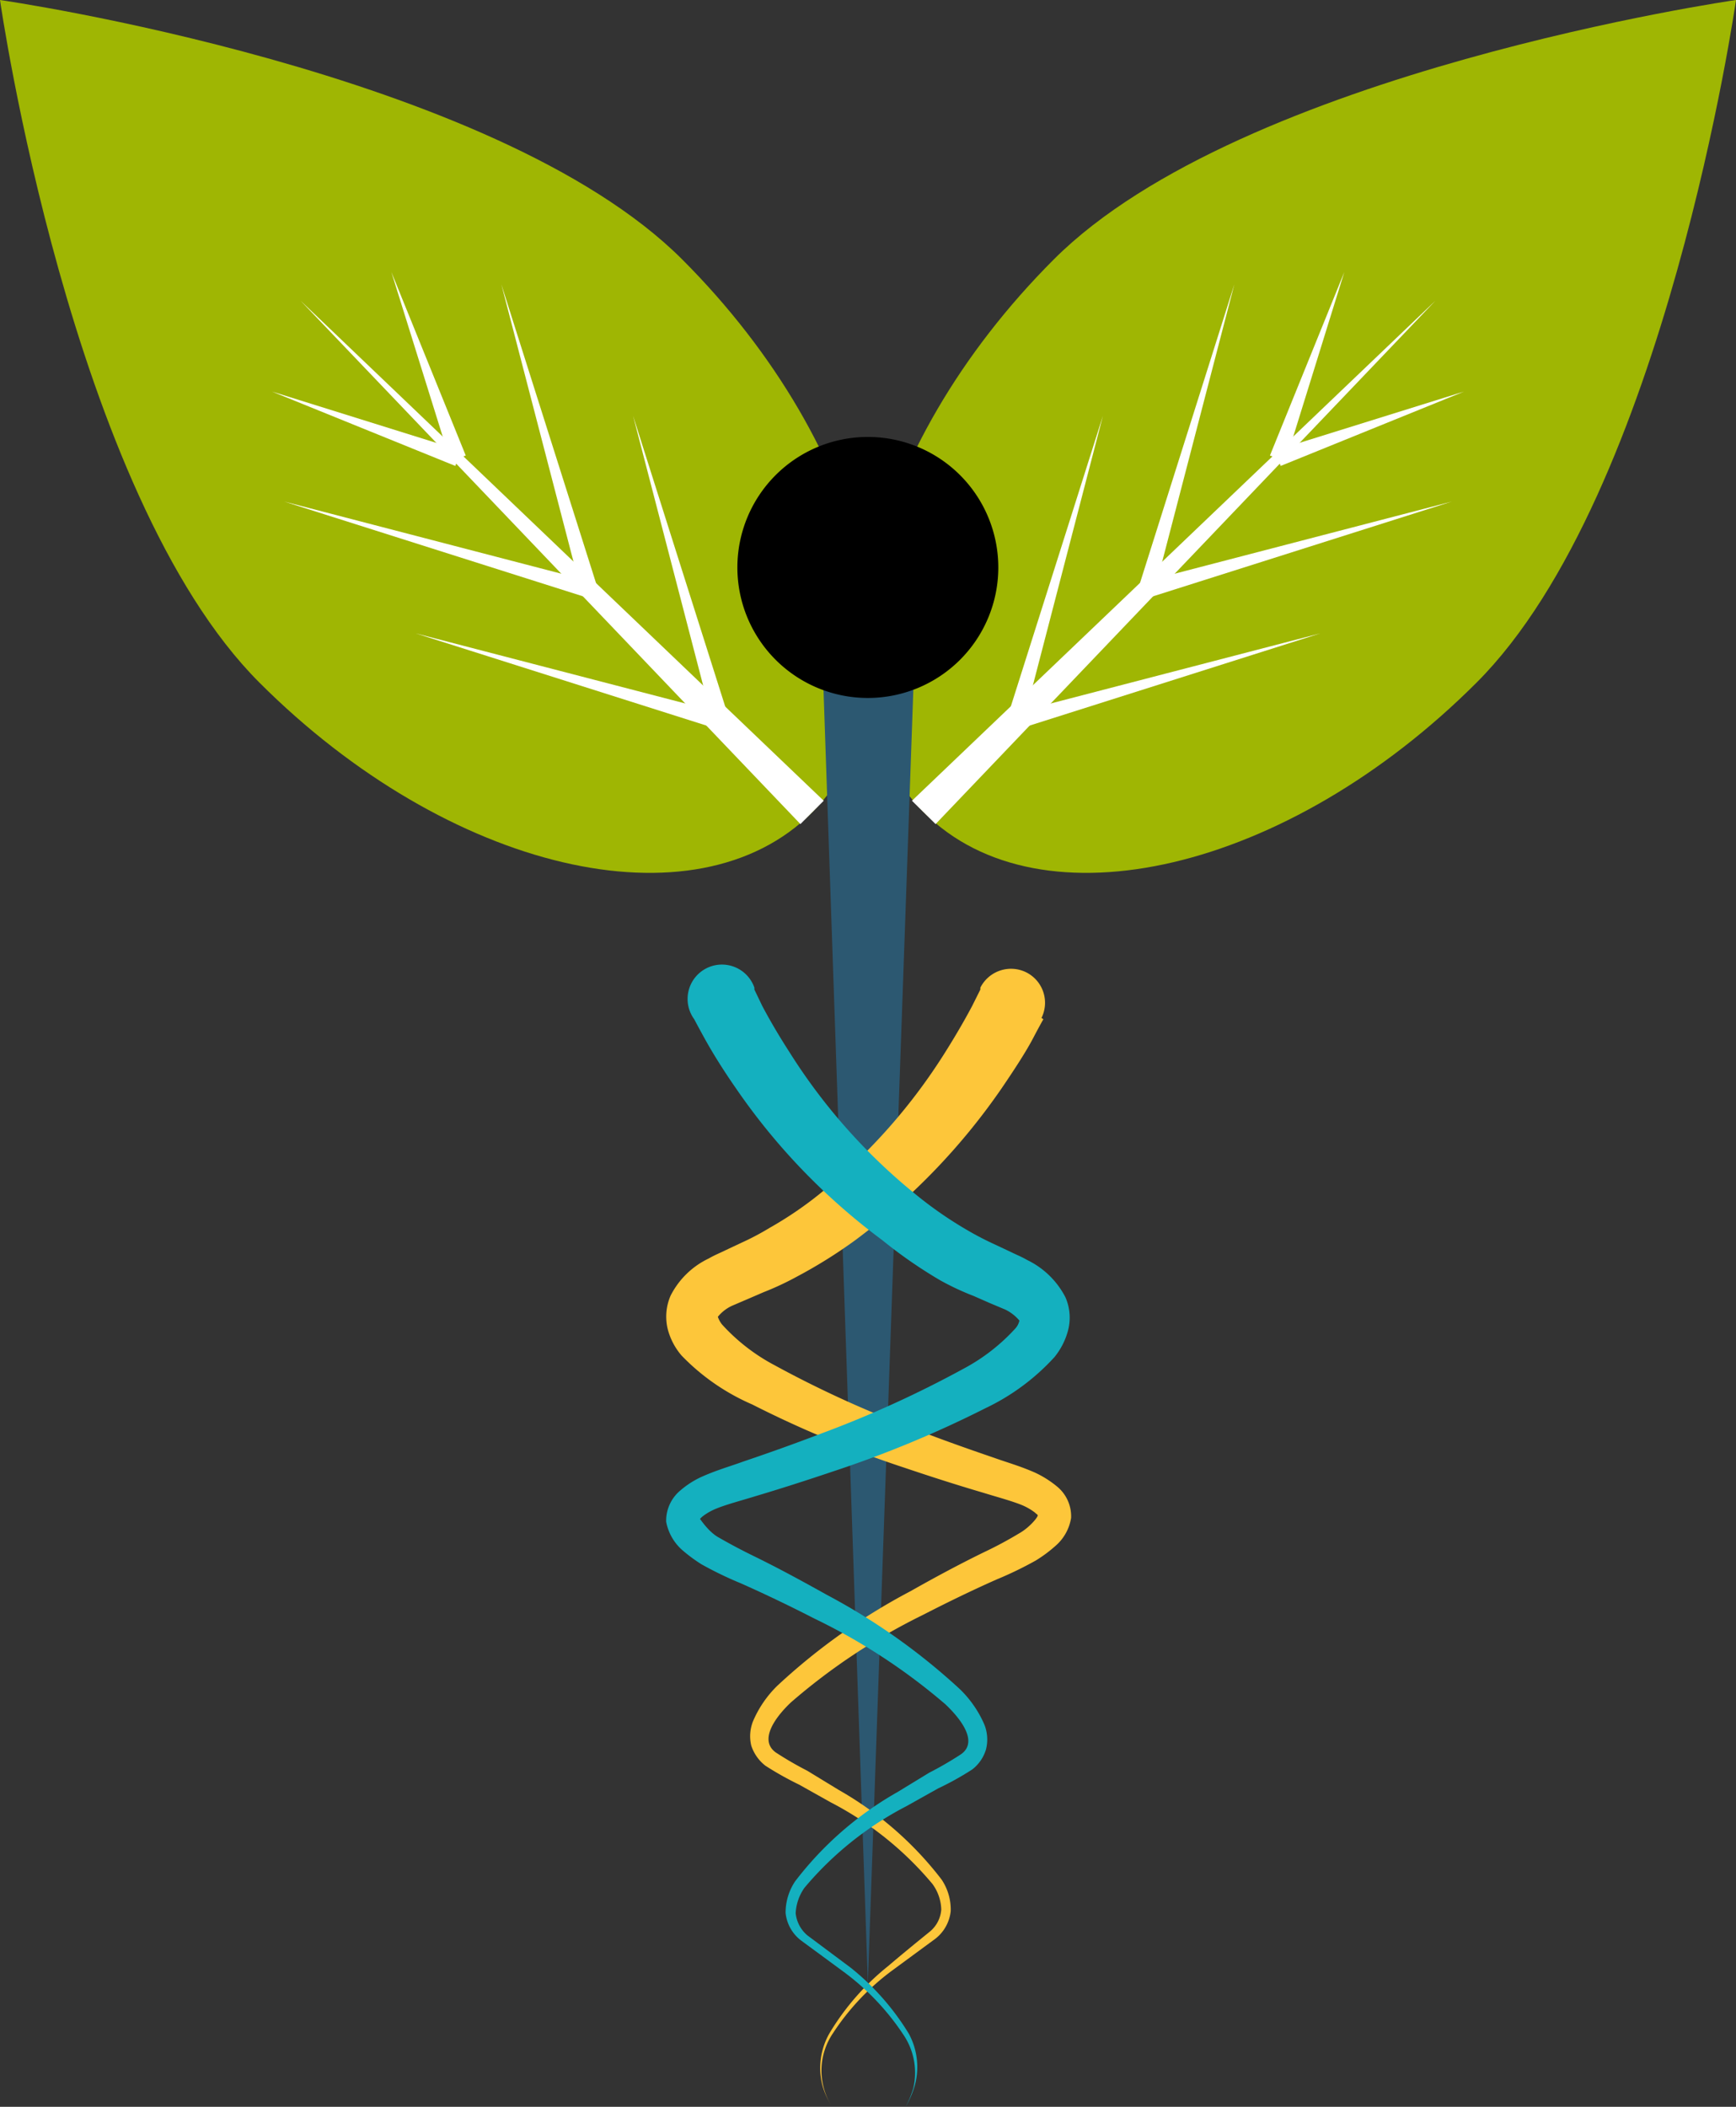
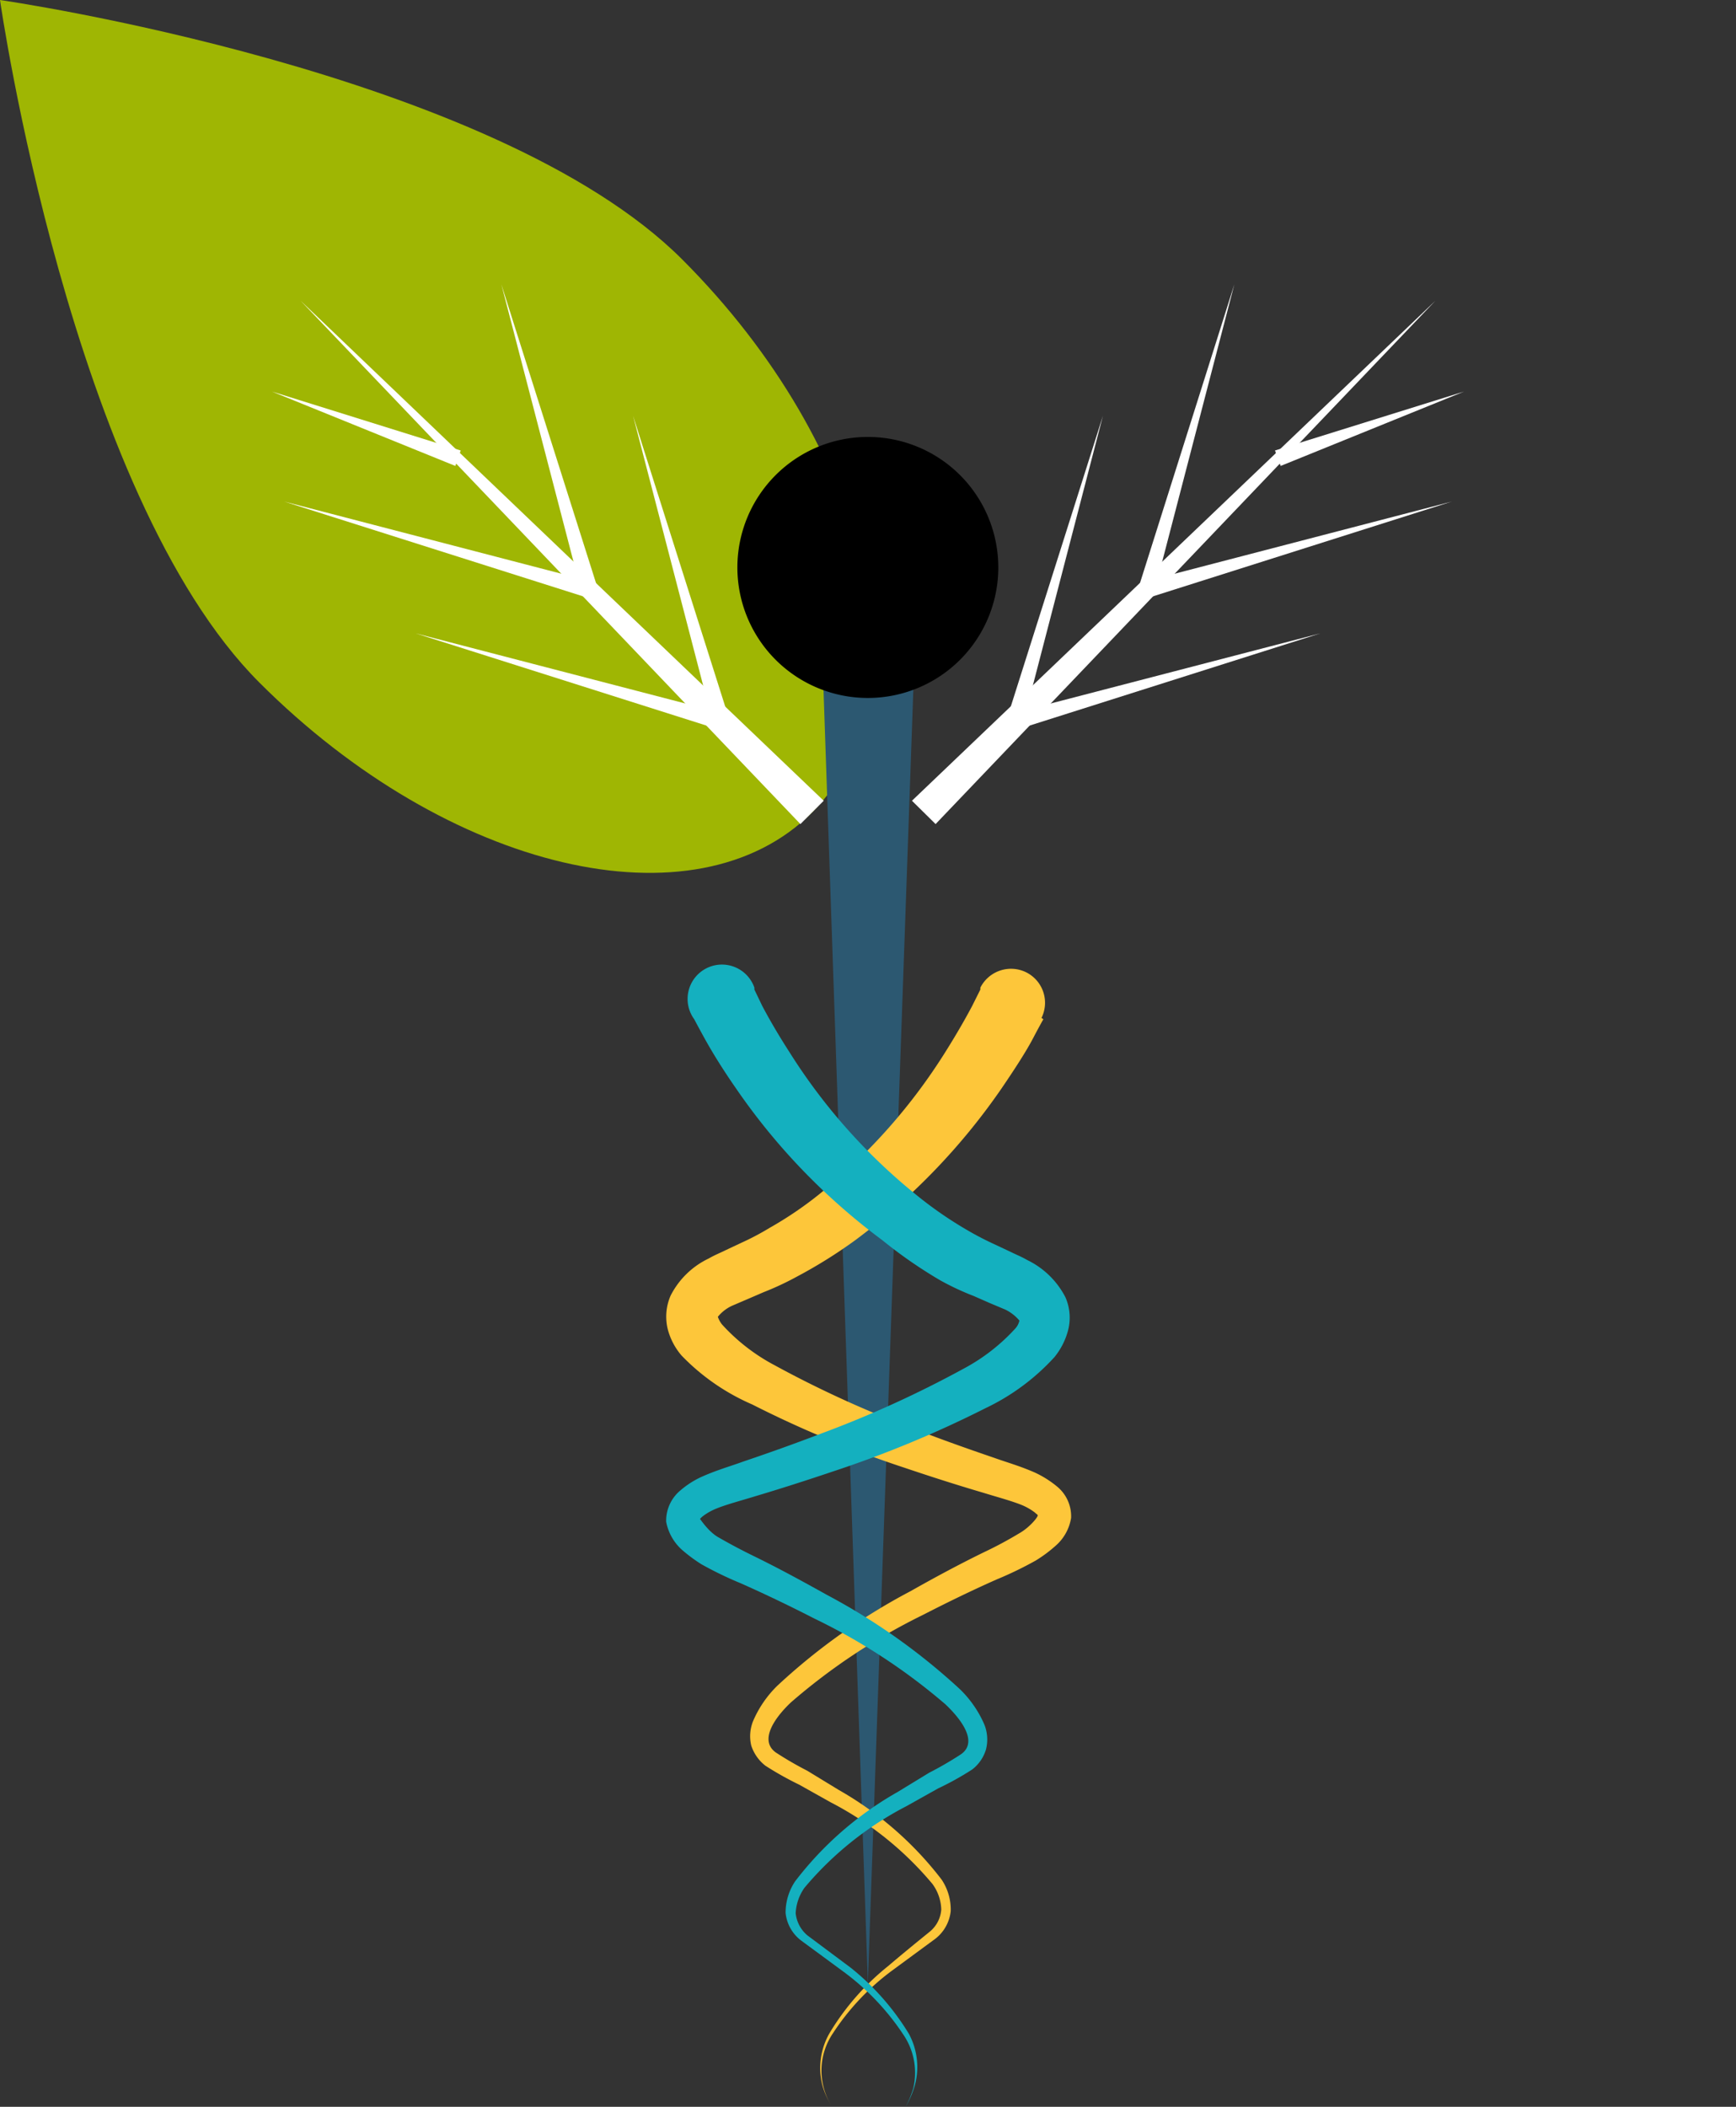
<svg xmlns="http://www.w3.org/2000/svg" viewBox="0 0 55.09 66.83">
  <rect x="0" y="0" width="55.09" height="66.83" fill="#333333" stroke="none" />
  <defs>
    <style>.cls-1{fill:#9fb603;}.cls-2{fill:#fff;}.cls-3{fill:#2c5871;}.cls-4{fill:#fdc63a;}.cls-5{fill:#14b0bf;}</style>
  </defs>
  <g id="Layer_2" data-name="Layer 2">
    <g id="Layer_1-2" data-name="Layer 1">
-       <path class="cls-1" d="M46.86,21.65c-6,6-13.84,7.83-17.54,4.12S27.46,14.21,33.44,8.23,55.09,0,55.09,0,52.85,15.66,46.86,21.65Z" />
      <polygon class="cls-2" points="28.94 25.4 45.55 9.54 29.69 26.14 28.94 25.4" />
      <polygon class="cls-2" points="32.13 22.63 41.9 20.09 32.28 23.14 32.13 22.63" />
      <polygon class="cls-2" points="31.95 22.81 35 13.19 32.46 22.96 31.95 22.81" />
      <polygon class="cls-2" points="36.31 18.45 46.07 15.91 36.45 18.96 36.31 18.45" />
      <polygon class="cls-2" points="36.13 18.64 39.17 9.02 36.63 18.78 36.13 18.64" />
      <polygon class="cls-2" points="40.46 14.29 46.46 12.42 40.64 14.78 40.46 14.29" />
-       <polygon class="cls-2" points="40.3 14.45 42.66 8.63 40.8 14.62 40.3 14.45" />
      <path class="cls-1" d="M8.23,21.65c6,6,13.84,7.83,17.54,4.12s1.86-11.56-4.12-17.54S0,0,0,0,2.24,15.66,8.23,21.65Z" />
      <polygon class="cls-2" points="25.4 26.14 9.54 9.54 26.14 25.4 25.4 26.14" />
      <polygon class="cls-2" points="22.81 23.14 13.19 20.09 22.96 22.63 22.81 23.14" />
      <polygon class="cls-2" points="22.63 22.96 20.09 13.19 23.14 22.81 22.63 22.96" />
      <polygon class="cls-2" points="18.64 18.96 9.02 15.91 18.78 18.45 18.64 18.96" />
      <polygon class="cls-2" points="18.45 18.78 15.91 9.02 18.96 18.64 18.45 18.78" />
      <polygon class="cls-2" points="14.45 14.78 8.63 12.42 14.62 14.29 14.45 14.78" />
-       <polygon class="cls-2" points="14.29 14.62 12.42 8.63 14.78 14.45 14.29 14.62" />
      <path class="cls-3" d="M29.12,18,27.54,62.91,26,18a1.58,1.58,0,0,1,3.16-.11A.2.2,0,0,1,29.12,18Z" />
      <path d="M31.68,18a4.14,4.14,0,1,1-4.14-4.14A4.14,4.14,0,0,1,31.68,18Z" />
      <path class="cls-4" d="M33.11,32.33s-.12.21-.33.61-.55.93-1,1.59a20.43,20.43,0,0,1-4.64,4.81,15.44,15.44,0,0,1-1.86,1.16,9.15,9.15,0,0,1-1.05.49l-.51.22-.49.21a1.25,1.25,0,0,0-.45.35s0,0,0,0,0,0,0,0a.83.83,0,0,0,.13.24,6.09,6.09,0,0,0,1.66,1.29,34.3,34.3,0,0,0,4.53,2.06c.8.31,1.62.6,2.44.88.42.15.82.26,1.3.47a3.22,3.22,0,0,1,.7.44,1.22,1.22,0,0,1,.45,1,1.48,1.48,0,0,1-.5.89,4.31,4.31,0,0,1-.62.46,11.65,11.65,0,0,1-1.24.6c-.79.35-1.57.73-2.33,1.12A19.48,19.48,0,0,0,25.1,54c-.56.53-1,1.22-.48,1.59a11,11,0,0,0,1,.58l1,.61a10.89,10.89,0,0,1,3.26,2.84,1.71,1.71,0,0,1,.29,1,1.28,1.28,0,0,1-.49.88l-1.36,1a7.7,7.7,0,0,0-1.89,2,2.11,2.11,0,0,0-.06,2.27,2.54,2.54,0,0,1-.26-.58,2.21,2.21,0,0,1,.24-1.74,8,8,0,0,1,1.84-2.09c.41-.35.85-.71,1.32-1.09a1,1,0,0,0,.36-.7,1.44,1.44,0,0,0-.28-.81,10.5,10.5,0,0,0-3.23-2.59l-1-.56a10.18,10.18,0,0,1-1.07-.6,1.33,1.33,0,0,1-.45-.64,1.28,1.28,0,0,1,.06-.78,3.49,3.49,0,0,1,.77-1.12,19.61,19.61,0,0,1,4.23-3c.76-.43,1.54-.85,2.34-1.24a12.39,12.39,0,0,0,1.1-.59c.34-.19.62-.54.59-.58s0,0-.1-.09a1.88,1.88,0,0,0-.43-.24c-.33-.13-.78-.25-1.2-.38-.85-.25-1.69-.52-2.52-.8a34.45,34.45,0,0,1-4.81-2A6.94,6.94,0,0,1,21.63,43a2.1,2.1,0,0,1-.43-.8,1.67,1.67,0,0,1,.08-1.1,2.62,2.62,0,0,1,1.21-1.18c.21-.12.35-.17.53-.26l.51-.24a8.34,8.34,0,0,0,.89-.47A11.77,11.77,0,0,0,26,37.88a18.26,18.26,0,0,0,4-4.51c.39-.62.67-1.12.85-1.46l.26-.52,0-.06a1.09,1.09,0,0,1,1.45-.49,1.08,1.08,0,0,1,.49,1.45Z" />
      <path class="cls-5" d="M23.94,31.39l.25.52c.18.34.46.84.86,1.46a18.39,18.39,0,0,0,4,4.51A12.43,12.43,0,0,0,30.66,39a9.59,9.59,0,0,0,.9.47l.51.24c.18.09.32.14.53.26a2.67,2.67,0,0,1,1.21,1.18,1.61,1.61,0,0,1,.07,1.1,2.24,2.24,0,0,1-.42.8,7.06,7.06,0,0,1-2.19,1.62,35.08,35.08,0,0,1-4.82,2c-.83.28-1.67.55-2.51.8-.42.13-.88.25-1.2.38a1.88,1.88,0,0,0-.43.24c-.11.09-.1.11-.1.09s.25.39.58.58.7.39,1.11.59c.8.39,1.57.81,2.34,1.24a20.12,20.12,0,0,1,4.23,3,3.49,3.49,0,0,1,.77,1.12,1.28,1.28,0,0,1,.05.78,1.25,1.25,0,0,1-.44.64,9.34,9.34,0,0,1-1.08.6l-1,.56a10.55,10.55,0,0,0-3.24,2.59,1.52,1.52,0,0,0-.28.81,1.06,1.06,0,0,0,.37.7L27,62.42a8,8,0,0,1,1.84,2.09A2.21,2.21,0,0,1,29,66.25a3.24,3.24,0,0,1-.26.58,3.45,3.45,0,0,0,.24-.58,2.15,2.15,0,0,0-.3-1.69,7.88,7.88,0,0,0-1.89-2l-1.36-1a1.26,1.26,0,0,1-.5-.88,1.79,1.79,0,0,1,.3-1,10.77,10.77,0,0,1,3.26-2.84l1-.61a11,11,0,0,0,1-.58c.54-.37.07-1.06-.49-1.59a19.16,19.16,0,0,0-4.16-2.72c-.76-.39-1.55-.77-2.34-1.12a11.65,11.65,0,0,1-1.24-.6,5,5,0,0,1-.62-.46,1.59,1.59,0,0,1-.5-.89,1.25,1.25,0,0,1,.46-1,2.81,2.81,0,0,1,.7-.44c.48-.21.88-.32,1.29-.47.83-.28,1.64-.57,2.45-.88a34.3,34.3,0,0,0,4.53-2.06,6.09,6.09,0,0,0,1.66-1.29.56.56,0,0,0,.12-.24s0,0,0,0,0,0,0,0a1.36,1.36,0,0,0-.45-.35l-.5-.21-.5-.22a8.43,8.43,0,0,1-1.05-.49A14.69,14.69,0,0,1,28,39.34a20.23,20.23,0,0,1-4.64-4.81c-.46-.66-.79-1.21-1-1.59s-.33-.61-.33-.61a1.09,1.09,0,1,1,1.91-1l0,0Z" />
    </g>
  </g>
</svg>